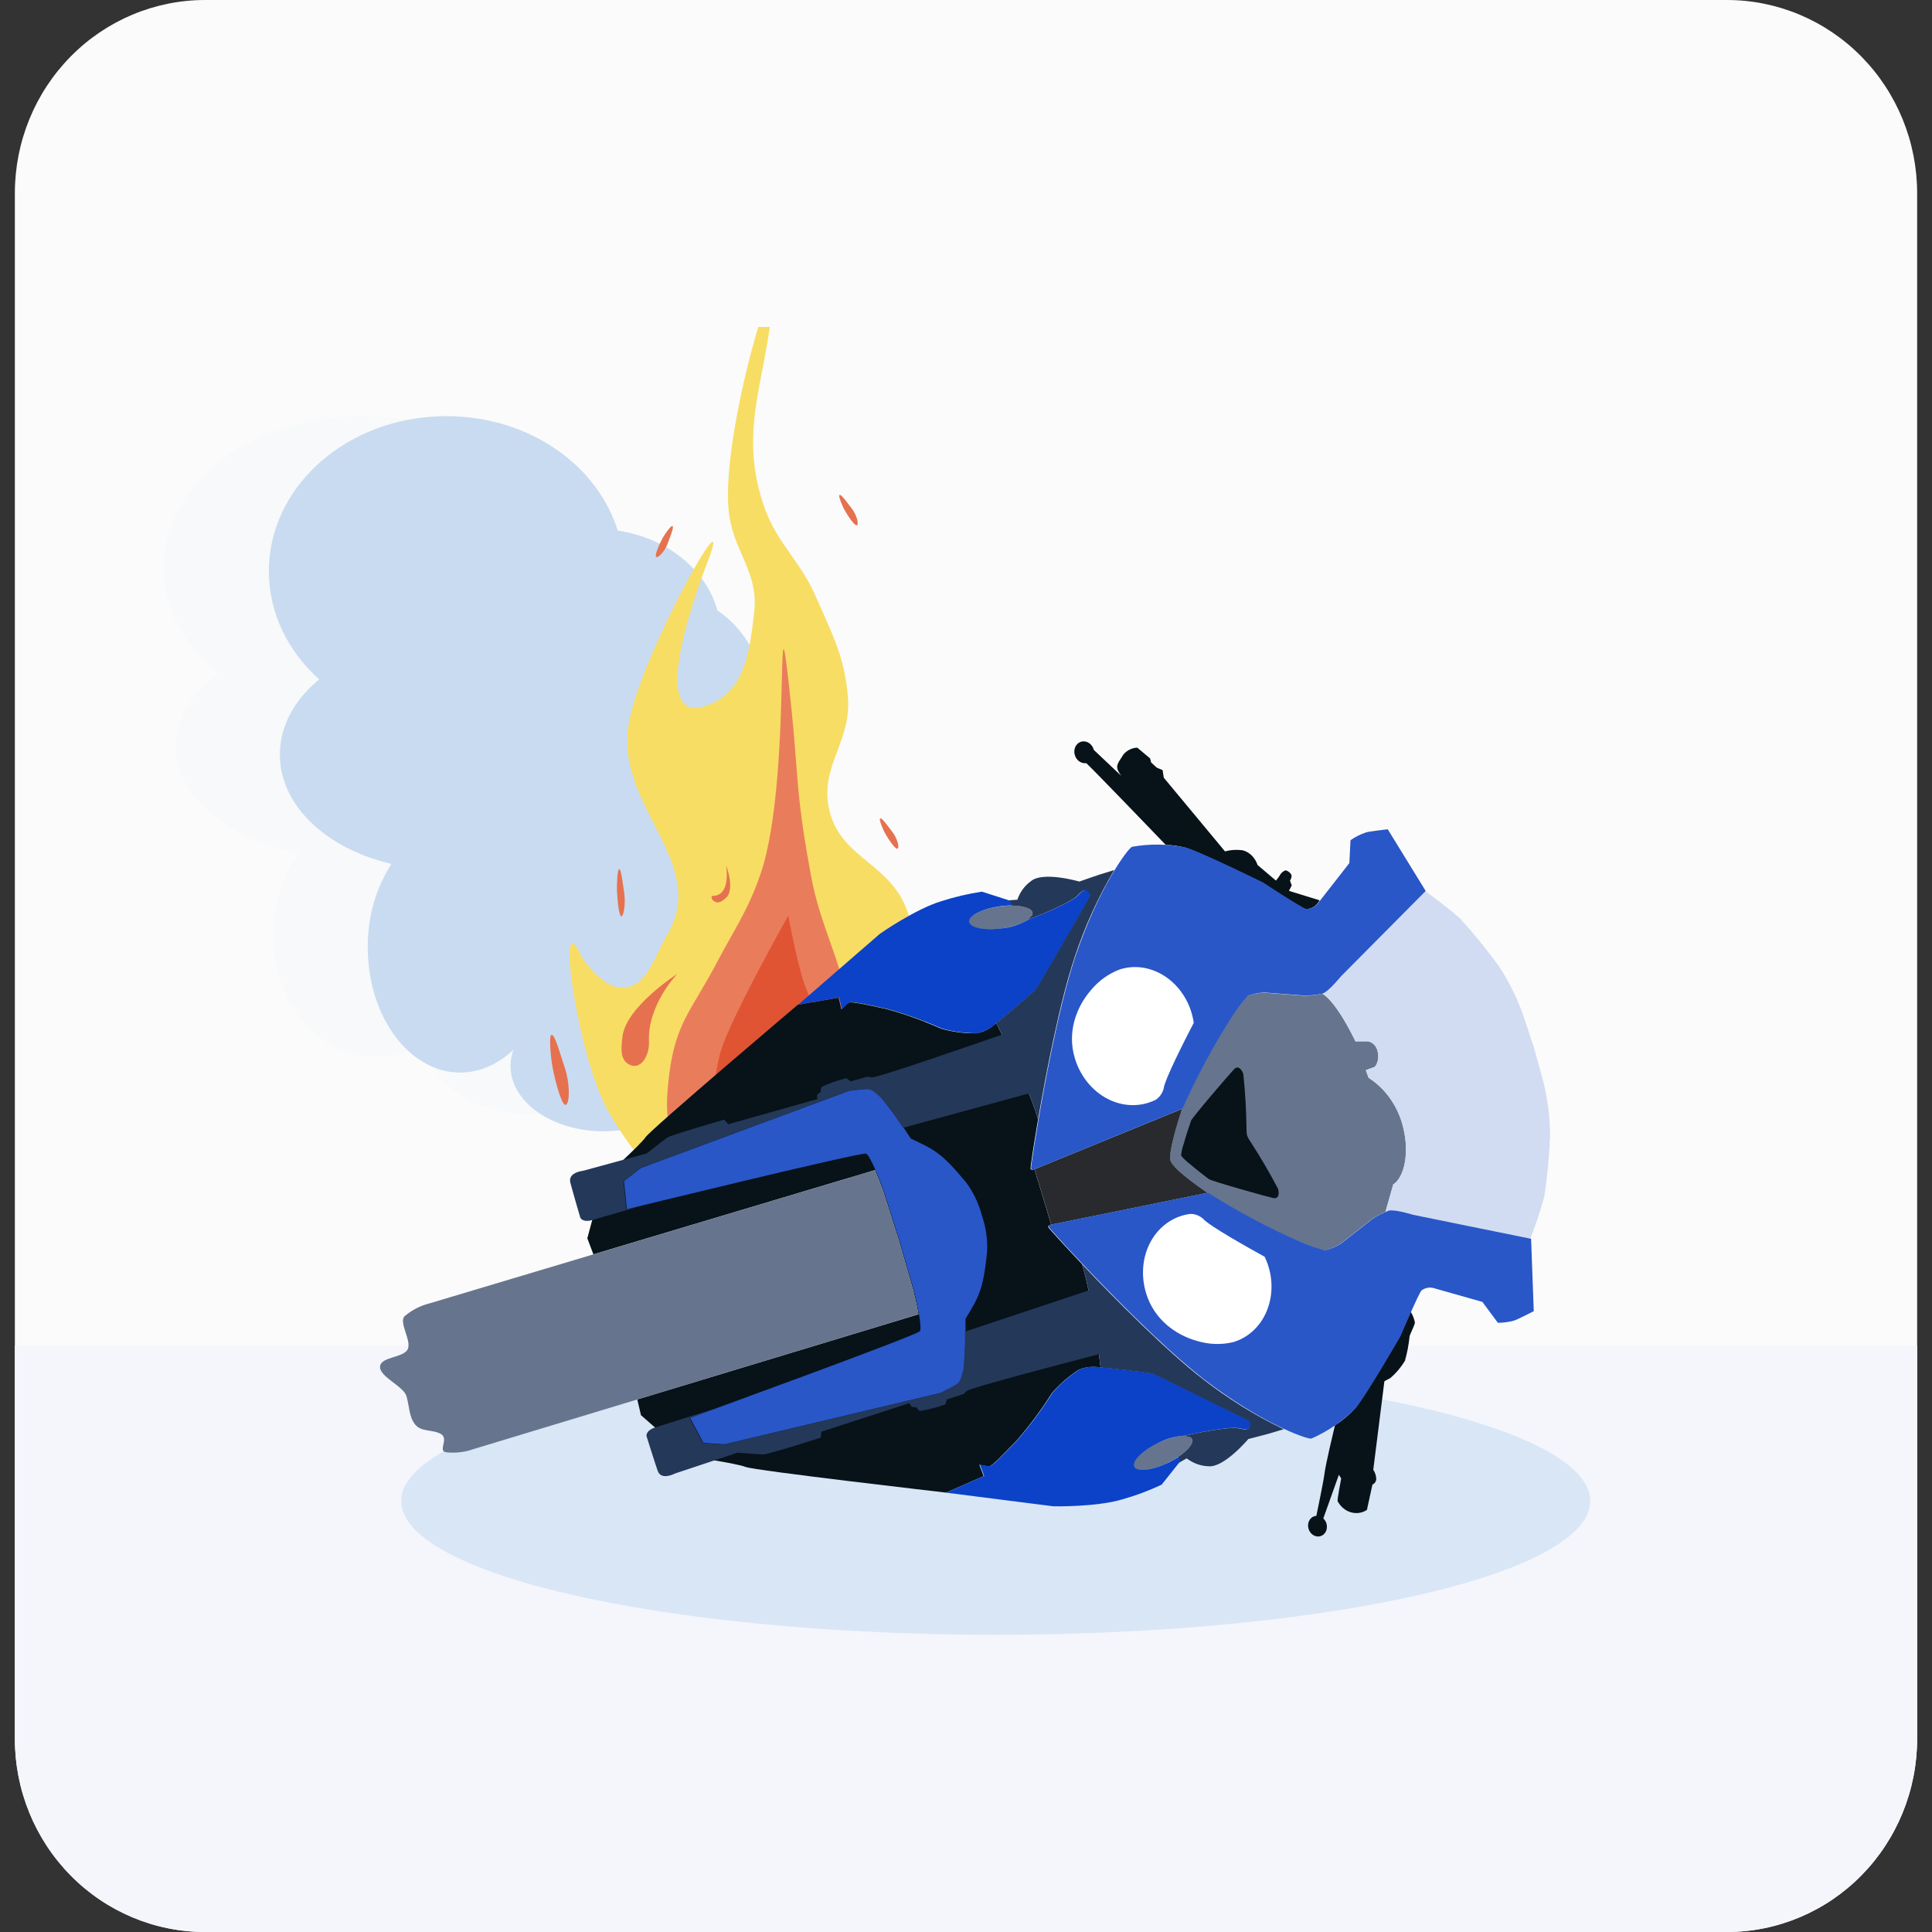
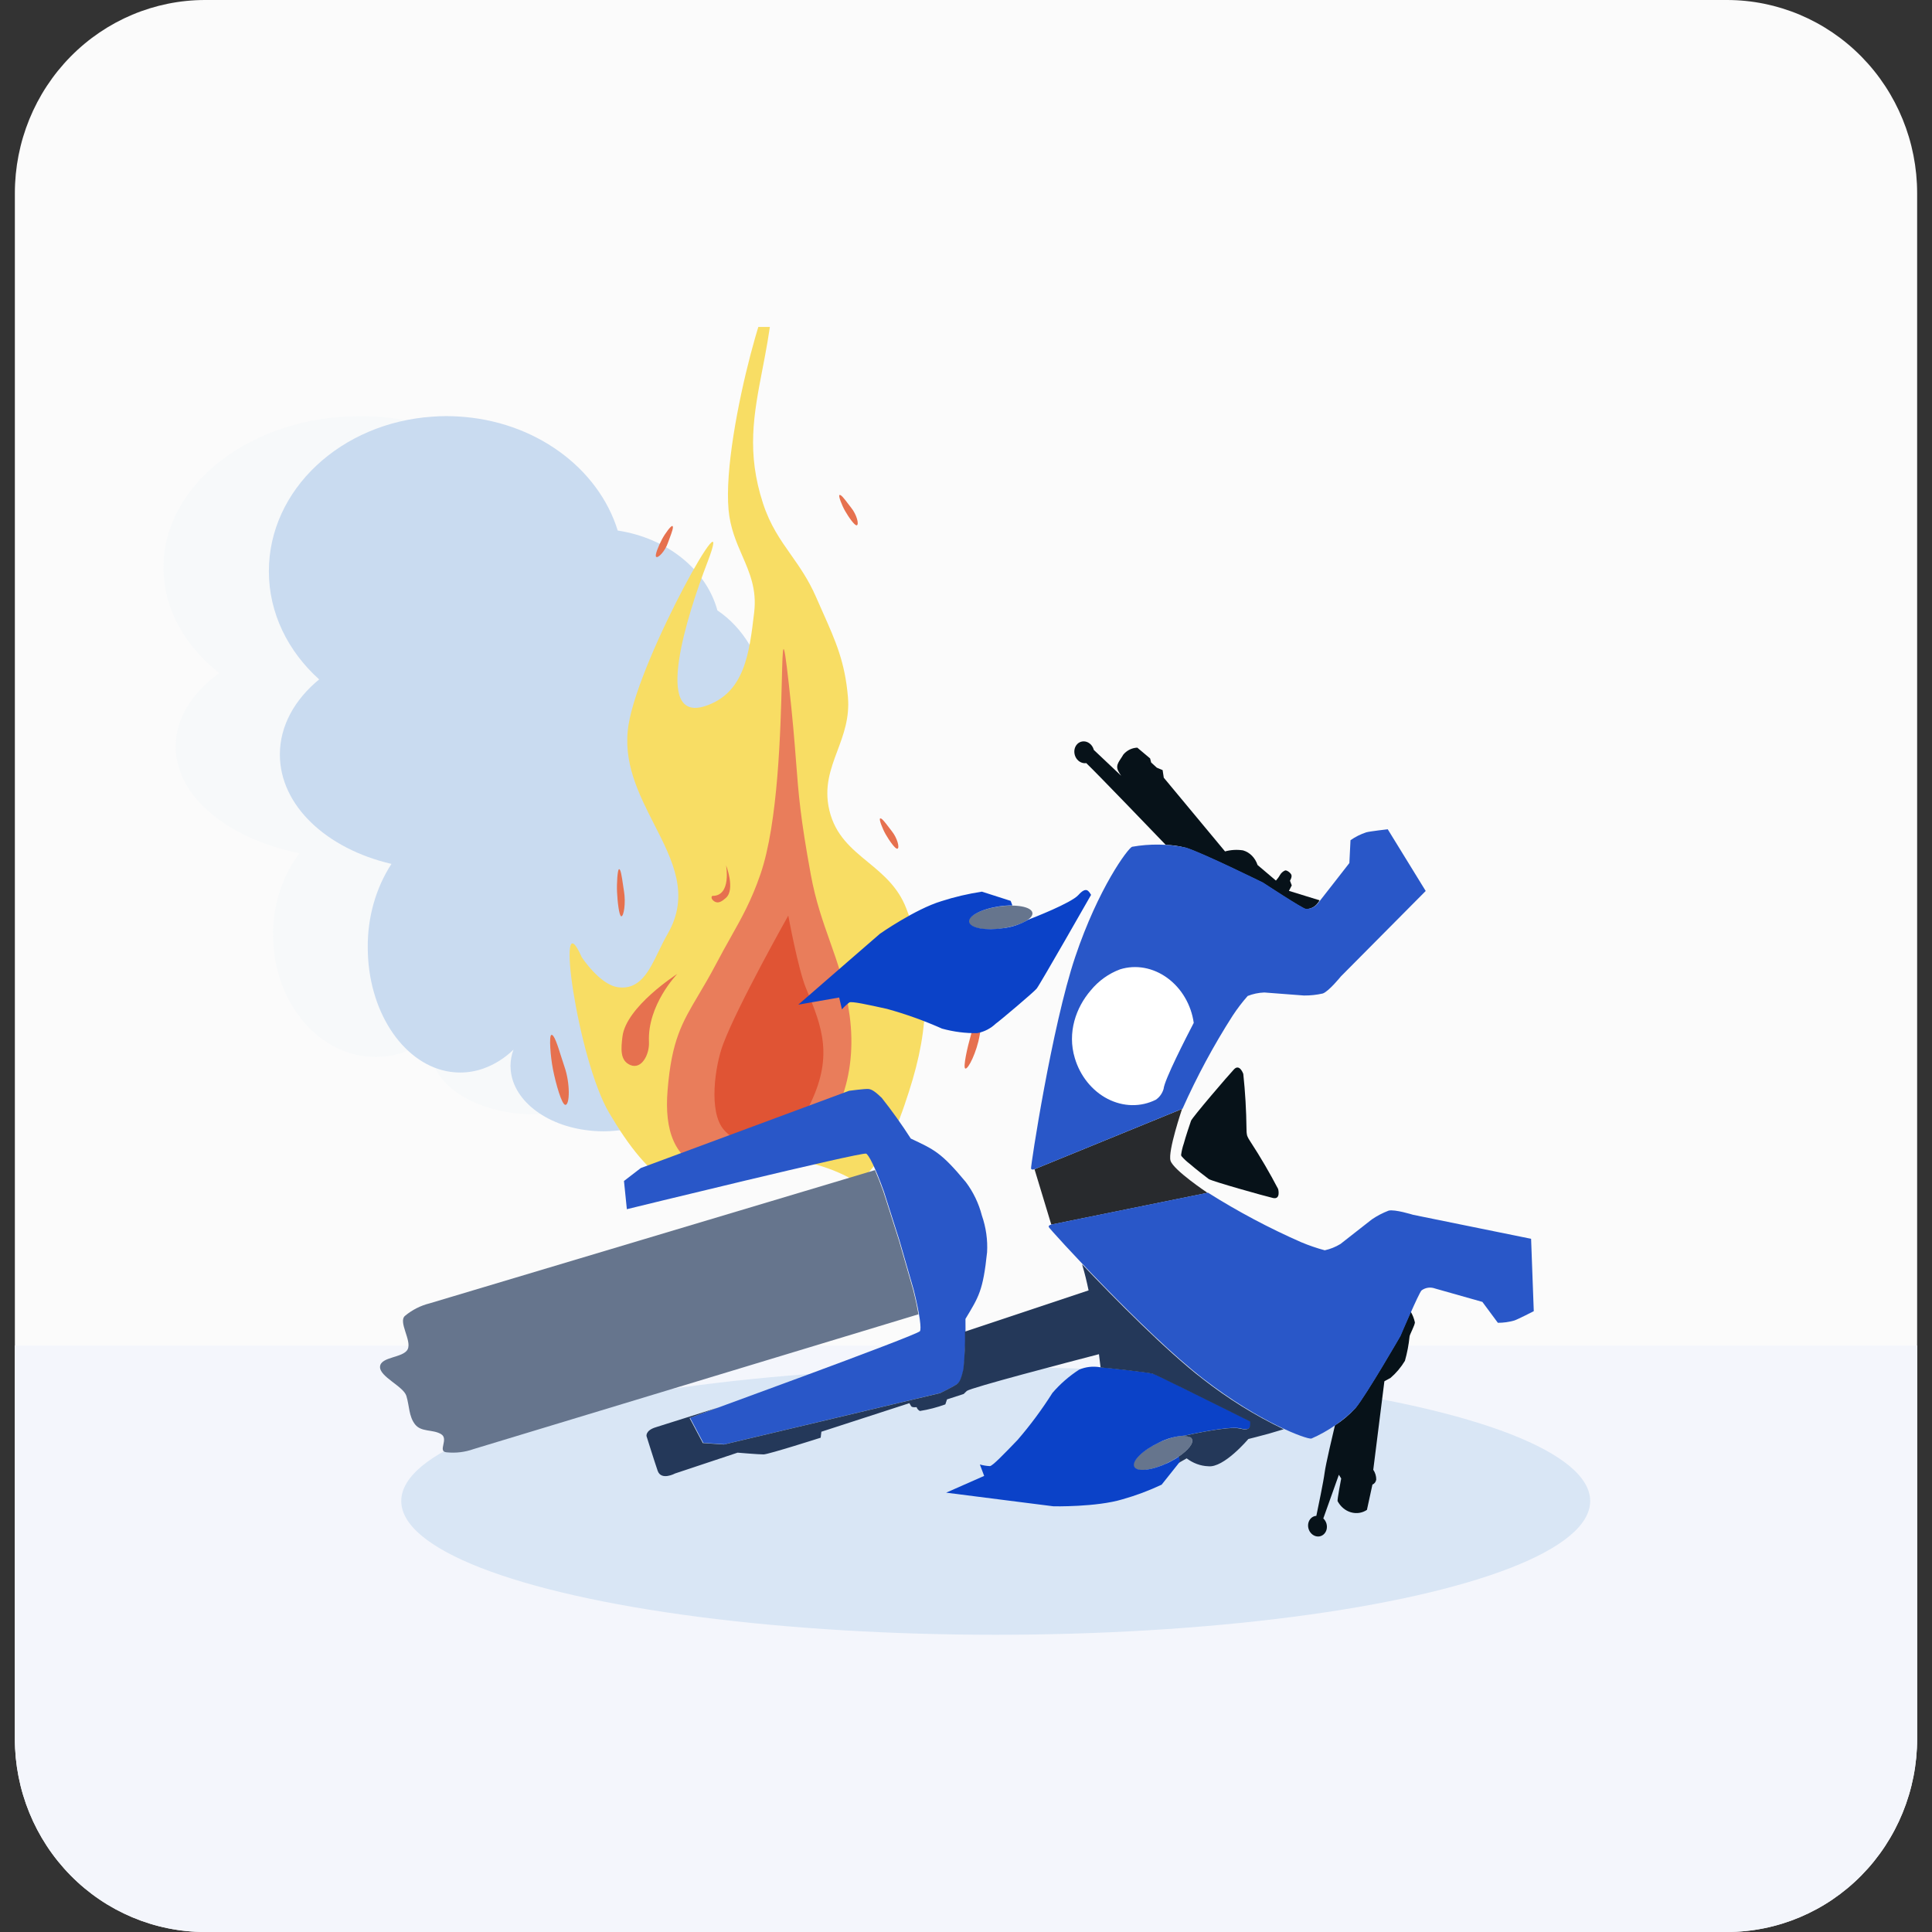
<svg xmlns="http://www.w3.org/2000/svg" width="65" height="65" viewBox="0 0 65 65" fill="none">
  <rect x="0" y="0" width="65" height="65" fill="#333333" stroke="none" />
  <path d="M58.1 0H6.9C5.203 0 3.575 0.685 2.375 1.904C1.174 3.123 0.5 4.776 0.5 6.5V58.5C0.5 60.224 1.174 61.877 2.375 63.096C3.575 64.315 5.203 65 6.9 65H58.1C59.797 65 61.425 64.315 62.625 63.096C63.825 61.877 64.5 60.224 64.5 58.5V6.5C64.5 4.776 63.825 3.123 62.625 1.904C61.425 0.685 59.797 0 58.1 0Z" fill="#FBFBFB" />
  <path d="M0.5 45.268V58.5C0.5 60.224 1.174 61.877 2.375 63.096C3.575 64.315 5.203 65 6.9 65H58.1C59.797 65 61.425 64.315 62.625 63.096C63.825 61.877 64.5 60.224 64.5 58.5V45.268H0.5Z" fill="#F4F6FC" />
  <ellipse cx="33.5" cy="50.5" rx="20" ry="4.5" fill="#D9E6F5" />
  <g clip-path="url(#clip0_17922_14859)">
    <path opacity="0.1" d="M26.46 35.053C26.46 35.084 26.46 35.114 26.458 35.145C26.458 35.164 26.457 35.184 26.456 35.203C26.449 35.434 26.418 35.664 26.364 35.888C26.333 36.032 26.29 36.174 26.236 36.312L24.761 36.692L24.307 37.908C24.234 37.933 24.159 37.952 24.083 37.966C24.085 37.978 24.087 37.99 24.087 38.002C24.087 38.173 23.824 38.323 23.416 38.414C23.274 38.447 23.13 38.471 22.985 38.487C22.944 38.489 22.903 38.494 22.86 38.496C22.736 38.508 22.605 38.512 22.472 38.512C22.221 38.514 21.969 38.493 21.721 38.452C21.208 38.367 20.858 38.196 20.858 38.002V37.999C20.859 37.988 20.861 37.977 20.864 37.966C20.853 37.962 20.842 37.957 20.832 37.952C20.763 37.925 20.697 37.892 20.633 37.854C20.56 37.884 20.484 37.91 20.406 37.934C20.239 37.979 20.067 38.002 19.893 38.002C19.657 38.008 19.421 37.965 19.201 37.875C18.981 37.784 18.782 37.649 18.615 37.477C18.608 37.47 18.604 37.463 18.597 37.456C18.56 37.46 18.524 37.463 18.487 37.465C18.322 37.481 18.153 37.491 17.981 37.491C16.183 37.491 14.703 36.642 14.529 35.56C14.522 35.517 14.518 35.474 14.515 35.431C14.511 35.401 14.51 35.371 14.511 35.342C14.512 35.158 14.551 34.976 14.623 34.807C14.313 35.069 13.959 35.271 13.579 35.403C13.437 35.452 13.293 35.489 13.146 35.515C12.978 35.544 12.807 35.559 12.637 35.56C10.731 35.56 9.188 33.72 9.188 31.449C9.178 30.46 9.489 29.496 10.072 28.707C7.655 28.213 5.91 26.793 5.91 25.115C5.91 24.171 6.462 23.308 7.376 22.647C6.217 21.729 5.5 20.477 5.5 19.095C5.5 16.28 8.464 14 12.122 14C12.296 14 12.468 14.005 12.639 14.016C12.781 14.023 12.921 14.035 13.061 14.052C15.695 14.34 17.827 15.819 18.51 17.759C20.351 18.005 21.815 19.045 22.227 20.381C22.701 20.662 23.109 21.045 23.422 21.505C23.734 21.965 23.944 22.49 24.035 23.043C24.126 23.595 24.098 24.161 23.951 24.701C23.804 25.241 23.542 25.74 23.185 26.165C23.453 26.374 23.673 26.641 23.829 26.948C23.985 27.254 24.073 27.591 24.087 27.936C24.087 28.855 23.453 29.671 22.465 30.203C22.713 30.385 22.922 30.615 23.082 30.881C23.242 31.146 23.348 31.441 23.395 31.749C23.602 31.752 23.805 31.807 23.986 31.909C24.206 32.03 24.397 32.199 24.548 32.403C24.604 32.478 24.657 32.557 24.703 32.64C24.774 32.624 24.846 32.615 24.919 32.614C25.047 32.614 25.174 32.639 25.294 32.687C25.683 32.868 25.99 33.194 26.153 33.598C26.339 34.002 26.442 34.439 26.456 34.885C26.458 34.941 26.46 34.997 26.46 35.053Z" fill="#D9E6F5" />
    <path d="M27.955 35.566C27.955 35.594 27.955 35.623 27.953 35.652C27.953 35.681 27.953 35.707 27.951 35.736C27.944 35.964 27.917 36.191 27.87 36.413C27.863 36.463 27.853 36.512 27.839 36.559L26.829 36.855L25.498 37.243L25.089 38.489L24.897 39.073C24.849 39.078 24.8 39.085 24.748 39.09C24.624 39.102 24.494 39.109 24.358 39.109C24.196 39.109 24.041 39.099 23.897 39.082L23.791 39.068C23.345 39.001 23.01 38.854 22.923 38.677C22.909 38.649 22.901 38.618 22.901 38.585V38.583C22.902 38.572 22.904 38.56 22.907 38.549C22.835 38.517 22.765 38.479 22.698 38.434C22.608 38.478 22.515 38.512 22.419 38.535C22.292 38.569 22.162 38.586 22.031 38.585C22.013 38.586 21.995 38.585 21.977 38.583H21.927C21.807 38.575 21.687 38.552 21.57 38.516C21.31 38.44 21.074 38.282 20.888 38.057C20.878 38.048 20.869 38.038 20.861 38.026C20.805 38.033 20.748 38.038 20.69 38.043C20.564 38.055 20.436 38.062 20.305 38.062C20.188 38.062 20.07 38.057 19.954 38.048C19.915 38.046 19.877 38.042 19.838 38.036C18.346 37.882 17.2 36.984 17.177 35.897C17.175 35.885 17.174 35.873 17.175 35.861C17.176 35.672 17.211 35.486 17.276 35.314C16.976 35.604 16.629 35.821 16.255 35.952C16.132 35.996 16.005 36.029 15.877 36.05C15.747 36.073 15.616 36.084 15.485 36.084C15.329 36.084 15.173 36.068 15.02 36.038C13.522 35.734 12.373 33.986 12.373 31.874C12.364 30.861 12.645 29.873 13.17 29.065C10.99 28.559 9.416 27.104 9.416 25.385C9.416 24.418 9.914 23.535 10.738 22.858C9.693 21.917 9.046 20.635 9.046 19.219C9.046 16.47 11.476 14.218 14.563 14.017C14.714 14.005 14.867 14 15.02 14C15.15 14 15.28 14.005 15.408 14.012C17.993 14.156 20.128 15.738 20.783 17.85C22.444 18.102 23.764 19.168 24.136 20.536C24.564 20.824 24.932 21.217 25.214 21.688C25.496 22.159 25.685 22.697 25.767 23.263C25.85 23.828 25.824 24.408 25.691 24.961C25.558 25.514 25.323 26.026 25 26.461C25.242 26.675 25.441 26.949 25.581 27.263C25.722 27.576 25.802 27.922 25.814 28.276C25.814 29.216 25.242 30.052 24.351 30.597C24.67 30.87 24.919 31.238 25.072 31.663C25.13 31.829 25.169 32.003 25.19 32.181C25.308 32.182 25.426 32.206 25.537 32.251C25.756 32.34 25.953 32.491 26.11 32.69C26.21 32.812 26.297 32.947 26.37 33.093C26.434 33.077 26.499 33.068 26.564 33.067C26.726 33.075 26.884 33.123 27.028 33.209C27.172 33.295 27.297 33.416 27.397 33.564C27.75 34.086 27.944 34.729 27.949 35.393C27.953 35.45 27.955 35.508 27.955 35.566Z" fill="#C9DBF0" />
    <path d="M20.493 37.44C19.436 35.652 18.648 30.119 19.571 32.202C19.571 32.202 20.177 33.131 20.791 33.214C21.527 33.314 21.837 32.675 22.164 31.997C22.257 31.805 22.351 31.611 22.457 31.429C23.223 30.112 22.636 28.96 22.012 27.738C21.489 26.712 20.941 25.638 21.148 24.376C21.53 22.042 24.838 16.223 23.796 18.93C23.121 20.688 21.951 24.347 23.737 23.751C25.053 23.312 25.212 21.975 25.374 20.597C25.464 19.827 25.223 19.273 24.971 18.693C24.771 18.233 24.565 17.757 24.511 17.145C24.275 14.491 26.236 8.099 25.969 10.479C25.888 11.198 25.765 11.838 25.648 12.442C25.359 13.946 25.112 15.225 25.671 16.937C25.911 17.672 26.254 18.159 26.607 18.66C26.9 19.076 27.201 19.503 27.457 20.091C27.535 20.271 27.611 20.441 27.683 20.602C28.116 21.575 28.429 22.276 28.528 23.454C28.587 24.155 28.378 24.712 28.175 25.256C27.943 25.877 27.718 26.481 27.903 27.263C28.102 28.1 28.644 28.547 29.2 29.004C29.701 29.417 30.214 29.839 30.492 30.566C31.328 32.753 31.301 34.489 30.581 36.725C30.184 37.961 29.771 39.015 28.867 39.791C28.024 39.278 27.034 38.983 25.974 38.983C24.779 38.983 23.671 39.359 22.763 40C21.81 39.422 21.17 38.584 20.493 37.44Z" fill="#F8DD64" />
    <path d="M24.765 7.92C24.649 8.365 24.578 8.833 24.521 9.204C24.454 9.641 24.408 9.942 24.335 9.907C24.225 9.853 24.222 8.586 24.497 7.801C24.758 7.057 25.597 6.027 25.693 6.001C25.757 5.983 25.638 6.187 25.464 6.484C25.224 6.895 24.878 7.485 24.765 7.92Z" fill="#E6714F" />
    <path d="M27.073 10.74C27.207 10.805 27.533 10.165 27.603 9.575C27.615 9.466 27.633 9.344 27.651 9.22C27.709 8.823 27.768 8.414 27.667 8.416C27.583 8.417 27.33 9.044 27.215 9.487C27.094 9.953 26.962 10.686 27.073 10.74Z" fill="#E6714F" />
    <path d="M19.022 37.172C19.171 37.172 19.187 36.455 18.992 35.892C18.956 35.789 18.919 35.671 18.881 35.552C18.761 35.169 18.637 34.776 18.546 34.821C18.471 34.859 18.516 35.533 18.605 35.982C18.699 36.454 18.899 37.172 19.022 37.172Z" fill="#E6714F" />
    <path d="M32.475 35.949C32.572 35.993 32.864 35.384 32.957 34.844C32.974 34.745 32.996 34.633 33.018 34.52C33.089 34.156 33.162 33.782 33.085 33.794C33.021 33.803 32.786 34.395 32.669 34.805C32.545 35.238 32.395 35.912 32.475 35.949Z" fill="#E6714F" />
    <path d="M20.993 29.983C21.059 30.368 20.988 30.839 20.901 30.828C20.83 30.818 20.774 30.331 20.76 30.013C20.746 29.711 20.777 29.263 20.824 29.244C20.881 29.221 20.92 29.49 20.958 29.751C20.97 29.832 20.981 29.913 20.993 29.983Z" fill="#E6714F" />
    <path d="M22.075 18.734C22.141 18.792 22.378 18.539 22.473 18.259C22.491 18.208 22.512 18.15 22.534 18.093C22.603 17.907 22.675 17.716 22.62 17.697C22.575 17.681 22.379 17.943 22.274 18.14C22.163 18.348 22.021 18.686 22.075 18.734Z" fill="#E6714F" />
    <path d="M28.637 17.083C28.823 17.312 28.91 17.649 28.825 17.673C28.756 17.693 28.547 17.392 28.43 17.187C28.32 16.993 28.204 16.687 28.241 16.657C28.287 16.622 28.41 16.784 28.529 16.943C28.567 16.992 28.604 17.041 28.637 17.083Z" fill="#E6714F" />
    <path d="M30.192 28.554C30.276 28.53 30.189 28.194 30.004 27.964C29.97 27.922 29.933 27.873 29.896 27.824C29.776 27.666 29.653 27.503 29.608 27.539C29.57 27.569 29.686 27.875 29.797 28.069C29.913 28.273 30.122 28.574 30.192 28.554Z" fill="#E6714F" />
    <path d="M21.209 35.833C20.848 35.684 20.896 35.267 20.941 34.88C21.06 33.869 22.786 32.767 22.786 32.767C22.786 32.767 21.774 33.809 21.834 35.059C21.853 35.471 21.59 35.99 21.209 35.833Z" fill="#E6714F" />
    <path d="M24.427 29.108C24.427 29.108 24.619 30.141 23.975 30.141C23.935 30.141 23.9 30.242 24.036 30.328C24.171 30.413 24.301 30.316 24.422 30.209C24.746 29.923 24.427 29.108 24.427 29.108Z" fill="#E6714F" />
    <path d="M26.304 22.893C26.262 24.534 26.183 27.688 25.581 29.422C25.275 30.306 24.958 30.869 24.58 31.541C24.429 31.81 24.268 32.096 24.094 32.428C23.875 32.843 23.678 33.176 23.501 33.474C22.945 34.411 22.594 35.003 22.459 36.696C22.353 38.017 22.672 39.014 23.803 39.385C24.447 39.126 25.15 38.983 25.886 38.983C26.121 38.983 26.353 38.997 26.581 39.026C28.218 38.127 28.849 36.146 28.587 34.183C28.451 33.164 28.187 32.417 27.917 31.655C27.681 30.987 27.44 30.308 27.278 29.422C26.927 27.511 26.868 26.737 26.783 25.632C26.732 24.971 26.672 24.191 26.535 22.977C26.344 21.284 26.335 21.665 26.304 22.893Z" fill="#E97D5B" />
    <path d="M24.329 35.13C24.821 33.818 26.521 30.804 26.521 30.804C26.521 30.804 26.851 32.603 27.116 33.244C27.666 34.568 28.062 35.565 27.198 37.261C26.651 38.336 25.134 38.921 24.349 38.005C23.834 37.405 24.051 35.87 24.329 35.13Z" fill="#E05434" />
-     <path d="M40.623 40.132C41.633 40.769 42.68 41.325 43.756 41.797C44.017 41.907 44.283 41.998 44.553 42.07C44.739 42.029 44.918 41.958 45.082 41.858L46.137 41.031C46.289 40.93 46.448 40.842 46.613 40.767L46.875 39.849C47.225 39.633 47.473 38.784 47.159 37.748C46.965 37.125 46.566 36.593 46.044 36.26L45.952 36.005L46.259 35.891C46.312 35.819 46.348 35.733 46.363 35.639C46.378 35.547 46.372 35.45 46.345 35.357C46.326 35.273 46.284 35.197 46.224 35.139C46.164 35.081 46.091 35.044 46.013 35.033L45.603 35.035C44.905 33.598 44.485 33.431 44.485 33.431C44.279 33.478 44.068 33.501 43.855 33.499L42.517 33.397C42.325 33.405 42.137 33.444 41.959 33.514C41.775 33.724 41.604 33.947 41.448 34.184C40.816 35.173 40.253 36.217 39.767 37.308C39.767 37.308 39.282 38.734 39.378 39.05C39.474 39.366 40.623 40.132 40.623 40.132Z" fill="#66758D" />
    <path d="M33.726 31.234C34.319 31.146 34.77 30.911 34.734 30.709C34.698 30.506 34.188 30.413 33.596 30.5C33.003 30.587 32.551 30.823 32.587 31.025C32.623 31.228 33.133 31.321 33.726 31.234Z" fill="#66758D" />
    <path d="M39.27 49.224C38.729 49.48 38.223 49.535 38.14 49.346C38.058 49.158 38.43 48.797 38.972 48.541C39.513 48.284 40.019 48.229 40.102 48.418C40.184 48.606 39.812 48.967 39.27 49.224Z" fill="#66758D" />
-     <path d="M33.094 49.661L32.949 49.277C33.06 49.308 33.173 49.326 33.286 49.332C33.379 49.323 33.752 48.934 34.219 48.449C34.645 47.956 35.037 47.428 35.39 46.868C35.655 46.563 35.957 46.3 36.289 46.085C36.508 45.992 36.748 45.964 36.986 46.004C36.997 46.005 37.014 46.006 37.032 46.007L37.028 46.007C37 45.767 36.755 43.695 36.423 42.6C36.416 42.577 36.411 42.557 36.406 42.535C36.586 42.725 36.782 42.93 36.988 43.142L36.988 43.14C36.012 42.133 35.277 41.318 35.267 41.287C35.248 41.223 35.367 41.201 35.367 41.201L34.803 39.337C34.803 39.337 34.691 39.385 34.671 39.32C34.664 39.295 34.766 38.581 34.939 37.581C34.935 37.604 34.93 37.63 34.926 37.653C34.919 37.633 34.911 37.613 34.904 37.589C34.572 36.495 33.626 34.635 33.516 34.421L33.52 34.418C33.505 34.429 33.492 34.44 33.483 34.446C33.307 34.611 33.092 34.721 32.858 34.765C32.463 34.771 32.066 34.72 31.676 34.613C31.071 34.344 30.452 34.122 29.824 33.949C29.167 33.804 28.64 33.688 28.558 33.732C28.467 33.8 28.384 33.878 28.308 33.965L28.215 33.565L26.839 33.806C26.839 33.806 21.906 37.987 21.723 38.256C21.54 38.525 20.302 39.64 20.302 39.64L19.76 41.661L19.964 42.201L29.436 39.367C29.519 39.557 29.613 39.794 29.718 40.085C29.718 40.085 30.087 41.248 30.244 41.74C30.386 42.236 30.725 43.408 30.725 43.408C30.806 43.735 30.863 44.004 30.899 44.218L21.441 47.083L21.564 47.611L23.136 48.992C23.136 48.992 24.785 49.231 25.086 49.354C25.388 49.476 31.812 50.215 31.812 50.215L31.844 50.212L33.094 49.661Z" fill="#071219" />
-     <path d="M51.49 41.668C51.669 41.205 51.826 40.731 51.959 40.248C52.057 39.583 52.121 38.911 52.15 38.234C52.152 37.563 52.061 36.888 51.881 36.234C51.881 36.234 51.617 35.274 51.611 35.252C51.604 35.23 51.29 34.285 51.29 34.285C51.077 33.641 50.778 33.029 50.404 32.472C50.003 31.925 49.577 31.402 49.127 30.904C48.748 30.575 48.354 30.268 47.949 29.982L46.762 31.177L46.774 31.177L46.762 31.177L45.096 32.856C45.096 32.856 44.686 33.364 44.486 33.431C44.486 33.431 44.906 33.598 45.605 35.035L46.014 35.033C46.092 35.044 46.166 35.081 46.225 35.139C46.285 35.197 46.327 35.273 46.346 35.357C46.373 35.45 46.379 35.547 46.364 35.639C46.349 35.732 46.313 35.819 46.26 35.891L45.953 36.004L46.045 36.259C46.567 36.593 46.966 37.125 47.16 37.748C47.474 38.783 47.226 39.633 46.876 39.849L46.614 40.767C46.642 40.755 46.671 40.745 46.7 40.737C46.904 40.681 47.527 40.876 47.527 40.876L49.349 41.247L49.755 41.329L51.475 41.679C51.48 41.676 51.486 41.672 51.49 41.668Z" fill="#D1DCF2" />
    <path d="M43.002 40.003C42.716 39.457 42.406 38.926 42.071 38.413C42.026 38.349 41.987 38.279 41.958 38.205C41.941 38.128 41.935 38.048 41.937 37.97C41.93 37.357 41.894 36.743 41.829 36.13C41.829 36.13 41.706 35.775 41.516 35.977C41.325 36.178 40.122 37.581 40.071 37.707C40.051 37.759 39.867 38.313 39.828 38.472C39.784 38.598 39.753 38.729 39.736 38.864C39.737 38.866 39.743 38.873 39.745 38.876C39.745 38.88 39.744 38.889 39.744 38.891C39.834 38.994 39.932 39.086 40.039 39.166C40.16 39.277 40.62 39.636 40.666 39.667C40.778 39.744 42.557 40.243 42.827 40.305C43.098 40.366 43.002 40.003 43.002 40.003Z" fill="#071219" />
    <path d="M30.726 43.408C30.726 43.408 30.387 42.236 30.246 41.74C30.088 41.248 29.719 40.085 29.719 40.085C29.615 39.795 29.52 39.557 29.437 39.367L14.45 43.851C14.15 43.926 13.87 44.068 13.628 44.268C13.386 44.468 13.861 45.101 13.716 45.395C13.572 45.689 12.81 45.638 12.786 45.978C12.762 46.318 13.573 46.636 13.673 46.967C13.774 47.299 13.753 47.65 13.962 47.919C14.171 48.189 14.55 48.082 14.834 48.246C15.117 48.41 14.708 48.829 15.02 48.861C15.333 48.894 15.644 48.856 15.935 48.752L30.901 44.218C30.864 44.005 30.808 43.736 30.726 43.408Z" fill="#66758D" />
    <path d="M39.884 28.521C40.451 28.697 42.483 29.7 42.483 29.7C42.483 29.7 43.807 30.571 43.922 30.583C44.002 30.587 44.082 30.571 44.154 30.535C44.226 30.5 44.288 30.447 44.337 30.38C44.359 30.352 44.379 30.322 44.396 30.29L43.365 29.972L43.46 29.788L43.4 29.631C43.4 29.631 43.476 29.509 43.447 29.433C43.418 29.358 43.283 29.265 43.233 29.287C43.163 29.317 43.105 29.369 43.064 29.437C43.026 29.506 42.979 29.569 42.927 29.626L42.309 29.102C42.27 28.983 42.205 28.876 42.12 28.789C42.034 28.703 41.931 28.641 41.82 28.61C41.616 28.579 41.41 28.591 41.215 28.645L39.154 26.165L39.115 25.909L38.92 25.828L38.729 25.653L38.694 25.516L38.263 25.154C38.081 25.161 37.913 25.245 37.793 25.387C37.675 25.599 37.518 25.724 37.619 25.933C37.648 25.992 37.682 26.048 37.721 26.1L36.799 25.229C36.798 25.225 36.798 25.22 36.796 25.216C36.776 25.147 36.738 25.085 36.688 25.038C36.638 24.99 36.577 24.959 36.512 24.947C36.448 24.936 36.384 24.945 36.326 24.973C36.269 25.001 36.221 25.048 36.189 25.107C36.157 25.166 36.141 25.235 36.145 25.306C36.148 25.377 36.17 25.446 36.207 25.506C36.245 25.566 36.297 25.614 36.357 25.643C36.417 25.673 36.483 25.684 36.546 25.674C36.906 26.016 38.99 28.186 39.221 28.426C39.443 28.431 39.665 28.462 39.884 28.521Z" fill="#071219" />
    <path d="M44.626 51.255C44.606 51.19 44.57 51.131 44.521 51.087L45.045 49.616L45.123 49.743C45.123 49.743 44.988 50.446 45.001 50.503C45.05 50.594 45.114 50.675 45.191 50.74C45.268 50.805 45.355 50.852 45.448 50.879C45.541 50.906 45.636 50.913 45.73 50.899C45.822 50.885 45.911 50.851 45.989 50.798L46.174 49.947C46.207 49.934 46.236 49.912 46.258 49.883C46.28 49.854 46.295 49.819 46.302 49.78C46.304 49.663 46.268 49.546 46.202 49.449L46.576 46.472C46.576 46.472 46.677 46.413 46.781 46.36C46.97 46.198 47.134 46.004 47.267 45.784C47.343 45.517 47.396 45.24 47.424 44.958C47.435 44.888 47.598 44.591 47.603 44.491C47.576 44.364 47.528 44.242 47.462 44.131C47.283 44.532 47.105 44.952 47.105 44.952C47.105 44.952 45.972 46.915 45.598 47.376C45.394 47.601 45.164 47.795 44.913 47.954C44.848 48.227 44.601 49.264 44.565 49.551C44.531 49.825 44.35 50.7 44.287 50.999C44.222 51.003 44.161 51.029 44.113 51.074C44.064 51.119 44.031 51.18 44.016 51.249C44.002 51.318 44.008 51.392 44.033 51.459C44.058 51.528 44.102 51.587 44.157 51.628C44.212 51.67 44.277 51.693 44.343 51.694C44.408 51.695 44.471 51.673 44.522 51.632C44.573 51.591 44.611 51.533 44.63 51.465C44.648 51.398 44.647 51.324 44.626 51.255Z" fill="#071219" />
    <path d="M39.77 37.308L34.805 39.337L35.37 41.201L40.626 40.132C40.626 40.132 39.477 39.366 39.381 39.05C39.285 38.734 39.77 37.308 39.77 37.308Z" fill="#282A2D" />
    <path d="M34.82 39.331L39.785 37.301C40.272 36.211 40.834 35.167 41.467 34.178C41.622 33.941 41.793 33.717 41.977 33.508C42.155 33.438 42.343 33.398 42.536 33.391L43.873 33.493C44.086 33.494 44.297 33.472 44.503 33.425C44.703 33.358 45.113 32.85 45.113 32.85L47.966 29.976L46.689 27.9C46.689 27.9 46.074 27.97 45.966 28.003C45.778 28.064 45.6 28.153 45.436 28.268L45.398 29.036C45.398 29.036 44.373 30.353 44.354 30.373C44.305 30.441 44.242 30.494 44.17 30.529C44.098 30.564 44.019 30.581 43.938 30.577C43.824 30.565 42.5 29.694 42.5 29.694C42.5 29.694 40.468 28.691 39.9 28.515C39.295 28.391 38.682 28.383 38.087 28.489C37.947 28.542 36.954 29.875 36.173 32.198C35.392 34.522 34.669 39.249 34.689 39.314C34.708 39.379 34.82 39.331 34.82 39.331Z" fill="#2957C8" />
    <path d="M47.122 44.946C47.122 44.946 47.74 43.487 47.828 43.413C47.893 43.365 47.968 43.335 48.048 43.324C48.127 43.314 48.209 43.323 48.287 43.352C48.324 43.361 49.873 43.801 49.873 43.801L50.394 44.504C50.581 44.504 50.766 44.479 50.944 44.428C51.052 44.396 51.602 44.113 51.602 44.113L51.512 41.678L47.543 40.871C47.543 40.871 46.92 40.676 46.717 40.731C46.519 40.807 46.331 40.905 46.155 41.025L45.099 41.852C44.935 41.952 44.757 42.024 44.57 42.065C44.3 41.992 44.034 41.901 43.773 41.791C42.698 41.319 41.651 40.763 40.64 40.126L35.384 41.195C35.384 41.195 35.265 41.217 35.284 41.282C35.304 41.347 38.529 44.877 40.469 46.376C42.408 47.875 43.975 48.432 44.121 48.399C44.674 48.157 45.18 47.809 45.614 47.37C45.989 46.909 47.122 44.946 47.122 44.946Z" fill="#2957C8" />
    <path d="M33.501 34.44C33.658 34.328 34.774 33.386 34.877 33.261C34.981 33.137 36.708 30.107 36.708 30.107C36.625 29.974 36.546 29.817 36.283 30.11C36.036 30.385 34.743 30.885 34.594 30.942C34.333 31.097 34.045 31.194 33.745 31.228C33.152 31.315 32.642 31.222 32.606 31.019C32.57 30.817 33.022 30.581 33.614 30.494C33.762 30.472 33.911 30.462 34.061 30.462L34.003 30.309L33.036 29.999C32.572 30.069 32.115 30.176 31.669 30.32C30.793 30.585 29.606 31.414 29.606 31.414L28.383 32.475L26.857 33.801L28.233 33.56L28.326 33.959C28.402 33.872 28.485 33.794 28.576 33.726C28.658 33.682 29.185 33.798 29.842 33.943C30.47 34.116 31.089 34.338 31.694 34.607C32.084 34.714 32.481 34.765 32.876 34.759C33.11 34.716 33.325 34.606 33.501 34.44Z" fill="#0B42C8" />
    <path d="M35.444 50.678C35.444 50.678 36.892 50.708 37.767 50.442C38.218 50.315 38.657 50.15 39.082 49.95L39.714 49.156L39.678 48.996C39.553 49.08 39.423 49.154 39.289 49.218C38.747 49.474 38.241 49.529 38.159 49.341C38.076 49.152 38.448 48.791 38.99 48.535C39.258 48.397 39.552 48.317 39.854 48.301C40.01 48.266 41.364 47.964 41.722 48.056C42.102 48.153 42.082 47.978 42.077 47.822C42.077 47.822 38.958 46.261 38.803 46.215C38.648 46.169 37.197 46.005 37.004 45.998C36.765 45.959 36.525 45.986 36.307 46.08C35.975 46.294 35.672 46.557 35.408 46.863C35.054 47.422 34.663 47.95 34.237 48.443C33.77 48.928 33.397 49.317 33.304 49.326C33.191 49.321 33.078 49.302 32.967 49.271L33.111 49.655L31.833 50.219L33.836 50.474L35.444 50.678Z" fill="#0B42C8" />
    <path d="M32.222 46.553C32.32 46.476 32.367 46.326 32.429 46.059C32.474 45.501 32.492 44.938 32.482 44.373C32.928 43.631 33.073 43.428 33.209 42.132C33.233 41.716 33.173 41.293 33.034 40.894C32.928 40.484 32.743 40.1 32.492 39.767C31.66 38.765 31.426 38.676 30.643 38.306C30.338 37.832 30.011 37.373 29.663 36.934C29.464 36.746 29.341 36.648 29.217 36.638C29.092 36.627 28.565 36.699 28.565 36.699L21.56 39.297L20.993 39.733L21.09 40.682C21.09 40.682 28.979 38.751 29.14 38.813C29.223 38.846 29.442 39.263 29.736 40.08C29.736 40.08 30.104 41.243 30.262 41.734C30.404 42.23 30.743 43.403 30.743 43.403C30.952 44.245 31.002 44.713 30.95 44.786C30.851 44.928 23.217 47.701 23.217 47.701L23.664 48.544L24.377 48.592L31.645 46.864C31.645 46.864 32.124 46.631 32.222 46.553Z" fill="#2957C8" />
-     <path d="M36.984 29.427C37.116 29.384 37.317 29.323 37.488 29.271C36.944 30.185 36.497 31.169 36.156 32.205C35.668 33.657 35.202 36.048 34.927 37.653C34.919 37.633 34.912 37.613 34.905 37.59C34.832 37.351 34.73 37.075 34.614 36.788L30.399 37.939L30.385 37.95C30.158 37.598 29.911 37.26 29.646 36.939C29.447 36.752 29.324 36.654 29.2 36.643C29.075 36.633 28.548 36.705 28.548 36.705L21.543 39.303L20.976 39.739L21.073 40.688C21.073 40.688 21.292 40.634 21.653 40.546L19.95 41.041C19.593 41.149 19.523 40.964 19.523 40.964C19.523 40.964 19.281 40.142 19.189 39.79C19.096 39.437 19.626 39.388 19.626 39.388L21.764 38.803C21.764 38.803 22.322 38.356 22.458 38.267C22.594 38.179 24.368 37.669 24.368 37.669L24.498 37.824L27.495 36.979C27.495 36.979 27.489 36.924 27.487 36.862C27.485 36.8 27.622 36.733 27.622 36.733C27.614 36.704 27.612 36.674 27.616 36.645C27.62 36.616 27.629 36.588 27.643 36.564C27.912 36.44 28.192 36.343 28.479 36.273L28.618 36.381L29.186 36.222L29.332 36.249C29.525 36.258 32.659 35.175 33.712 34.809C33.614 34.612 33.542 34.471 33.517 34.421C33.754 34.238 34.762 33.385 34.86 33.267C34.897 33.223 35.138 32.813 35.434 32.302C35.972 31.374 36.691 30.113 36.691 30.113C36.688 30.108 36.684 30.103 36.681 30.098C36.602 29.969 36.519 29.834 36.266 30.116C36.019 30.391 34.725 30.891 34.576 30.948C34.581 30.944 34.585 30.94 34.59 30.936C34.709 30.822 34.749 30.785 34.736 30.709C34.709 30.56 34.426 30.471 34.044 30.468L33.985 30.315L33.913 30.292L34.227 30.27C34.316 30.014 34.474 29.798 34.681 29.649C35.08 29.3 36.315 29.659 36.315 29.659C36.315 29.659 36.717 29.515 36.984 29.427Z" fill="#243859" />
    <path d="M42.685 48.235C42.413 48.31 41.999 48.414 41.999 48.414C41.999 48.414 41.171 49.398 40.646 49.33C40.391 49.321 40.14 49.228 39.924 49.065L39.65 49.221L39.697 49.161L39.661 49.002C39.978 48.787 40.164 48.556 40.103 48.418C40.072 48.347 40.018 48.338 39.856 48.31L39.837 48.307C39.993 48.271 41.347 47.969 41.705 48.061C42.071 48.155 42.066 47.996 42.06 47.845C42.06 47.839 42.06 47.834 42.06 47.828C42.06 47.828 40.762 47.178 39.799 46.705C39.269 46.444 38.841 46.237 38.786 46.22C38.639 46.177 37.327 46.028 37.028 46.007C37.021 45.95 37.002 45.787 36.973 45.56C35.897 45.84 32.684 46.68 32.528 46.796L32.422 46.899L31.861 47.081L31.805 47.249C31.528 47.35 31.241 47.425 30.949 47.471C30.924 47.459 30.901 47.441 30.881 47.419C30.862 47.396 30.847 47.37 30.837 47.342C30.837 47.342 30.687 47.362 30.654 47.309C30.621 47.257 30.595 47.208 30.595 47.208L27.634 48.169L27.611 48.37C27.611 48.37 25.853 48.931 25.691 48.932C25.528 48.934 24.816 48.873 24.816 48.873L22.713 49.573C22.713 49.573 22.245 49.826 22.126 49.482C22.008 49.137 21.752 48.319 21.752 48.319C21.752 48.319 21.708 48.126 22.065 48.018L24.17 47.353C23.58 47.569 23.2 47.707 23.2 47.707L23.647 48.55L24.36 48.598L31.628 46.87C31.628 46.87 32.107 46.637 32.205 46.559C32.303 46.481 32.35 46.331 32.412 46.065C32.455 45.645 32.472 45.222 32.465 44.796L32.477 44.797L36.624 43.414C36.562 43.117 36.495 42.836 36.423 42.601C36.418 42.582 36.414 42.565 36.41 42.548C36.408 42.544 36.407 42.54 36.406 42.535C37.526 43.717 39.241 45.448 40.454 46.385C41.312 47.057 42.23 47.627 43.19 48.085C43.02 48.137 42.818 48.198 42.685 48.235Z" fill="#243859" />
    <path d="M39.148 36.635C39.171 36.339 39.908 34.901 40.162 34.413C40.12 34.112 40.018 33.82 39.864 33.559C39.711 33.297 39.508 33.073 39.272 32.901C39.036 32.729 38.771 32.614 38.497 32.564C38.222 32.514 37.945 32.531 37.685 32.612C37.302 32.754 36.962 32.997 36.695 33.322C36.203 33.894 35.9 34.736 36.161 35.599C36.249 35.896 36.393 36.172 36.584 36.409C36.775 36.646 37.008 36.838 37.266 36.971C37.525 37.104 37.804 37.176 38.083 37.181C38.362 37.186 38.635 37.124 38.883 37.001C39.009 36.918 39.102 36.789 39.148 36.635Z" fill="white" />
-     <path d="M40.471 40.998C40.655 41.231 42.066 42.017 42.548 42.282C42.68 42.556 42.758 42.855 42.775 43.158C42.792 43.461 42.748 43.76 42.647 44.034C42.546 44.308 42.39 44.551 42.189 44.745C41.989 44.938 41.749 45.079 41.487 45.155C41.091 45.25 40.673 45.236 40.27 45.114C39.544 44.912 38.824 44.38 38.562 43.516C38.47 43.221 38.437 42.911 38.464 42.608C38.491 42.306 38.578 42.017 38.72 41.762C38.861 41.508 39.053 41.294 39.282 41.135C39.511 40.975 39.772 40.875 40.047 40.841C40.198 40.839 40.347 40.894 40.471 40.998Z" fill="white" />
  </g>
  <defs>
    <clipPath id="clip0_17922_14859">
      <rect width="50" height="49" fill="white" transform="translate(4.5 11)" />
    </clipPath>
  </defs>
</svg>